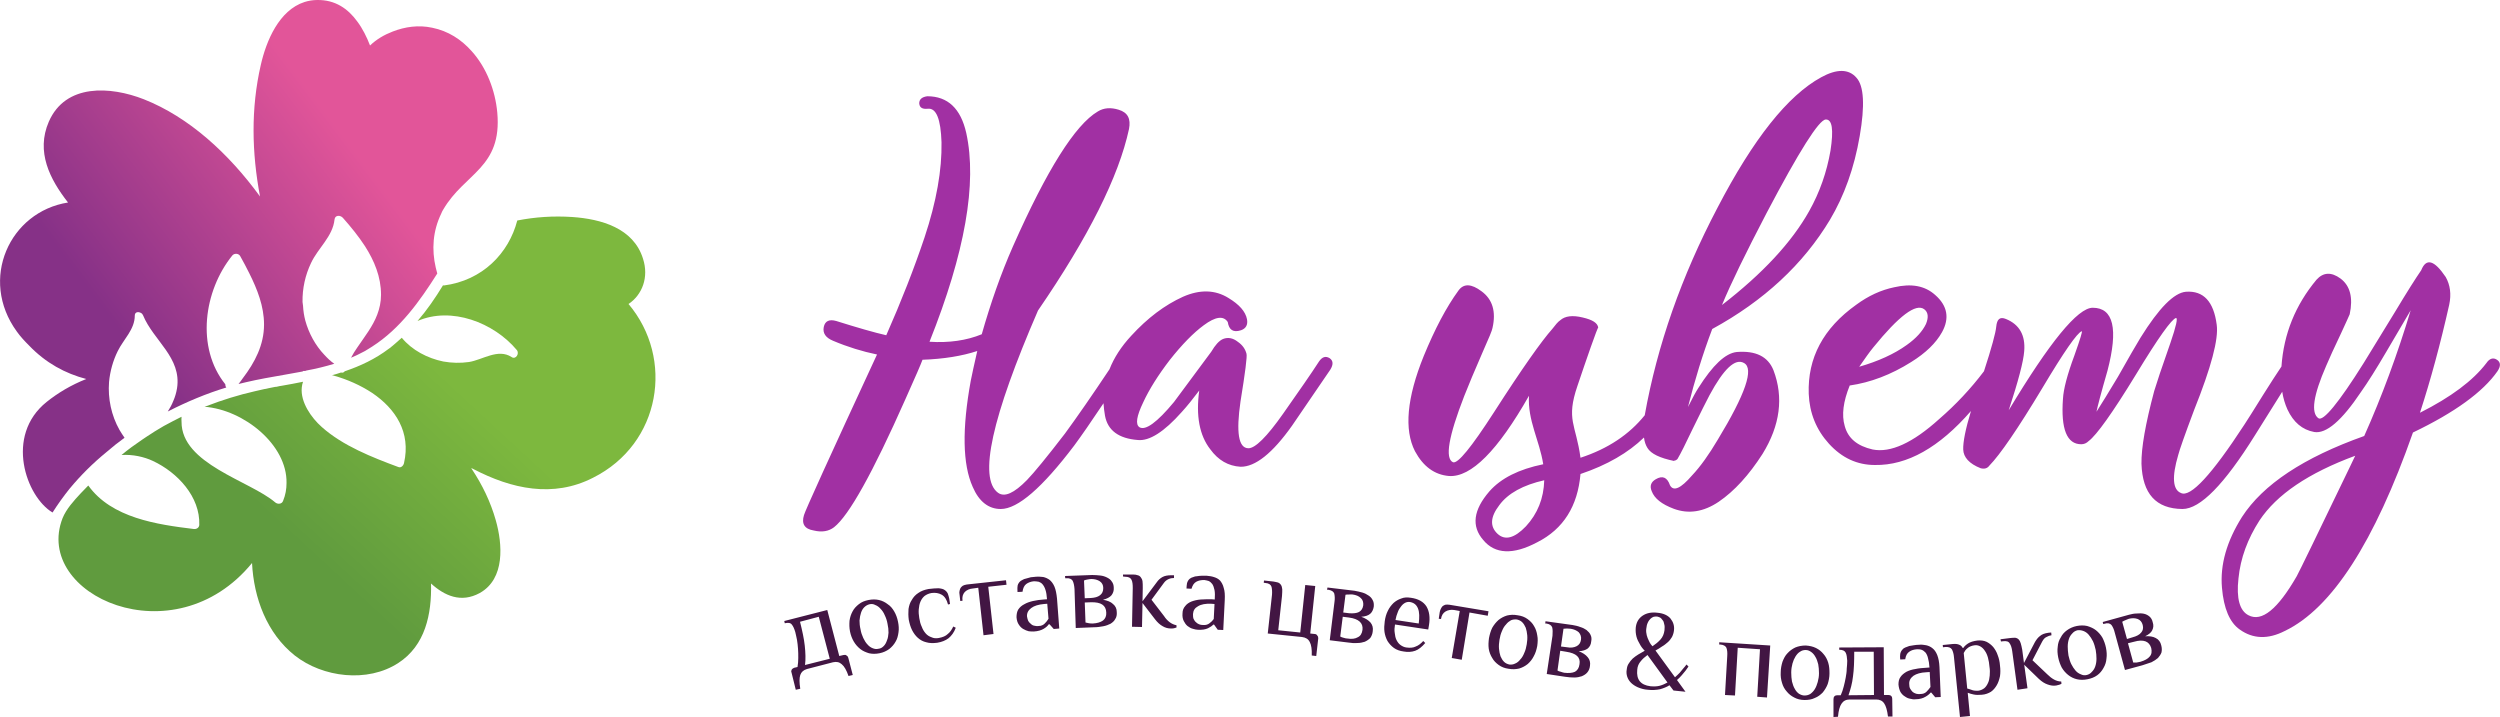
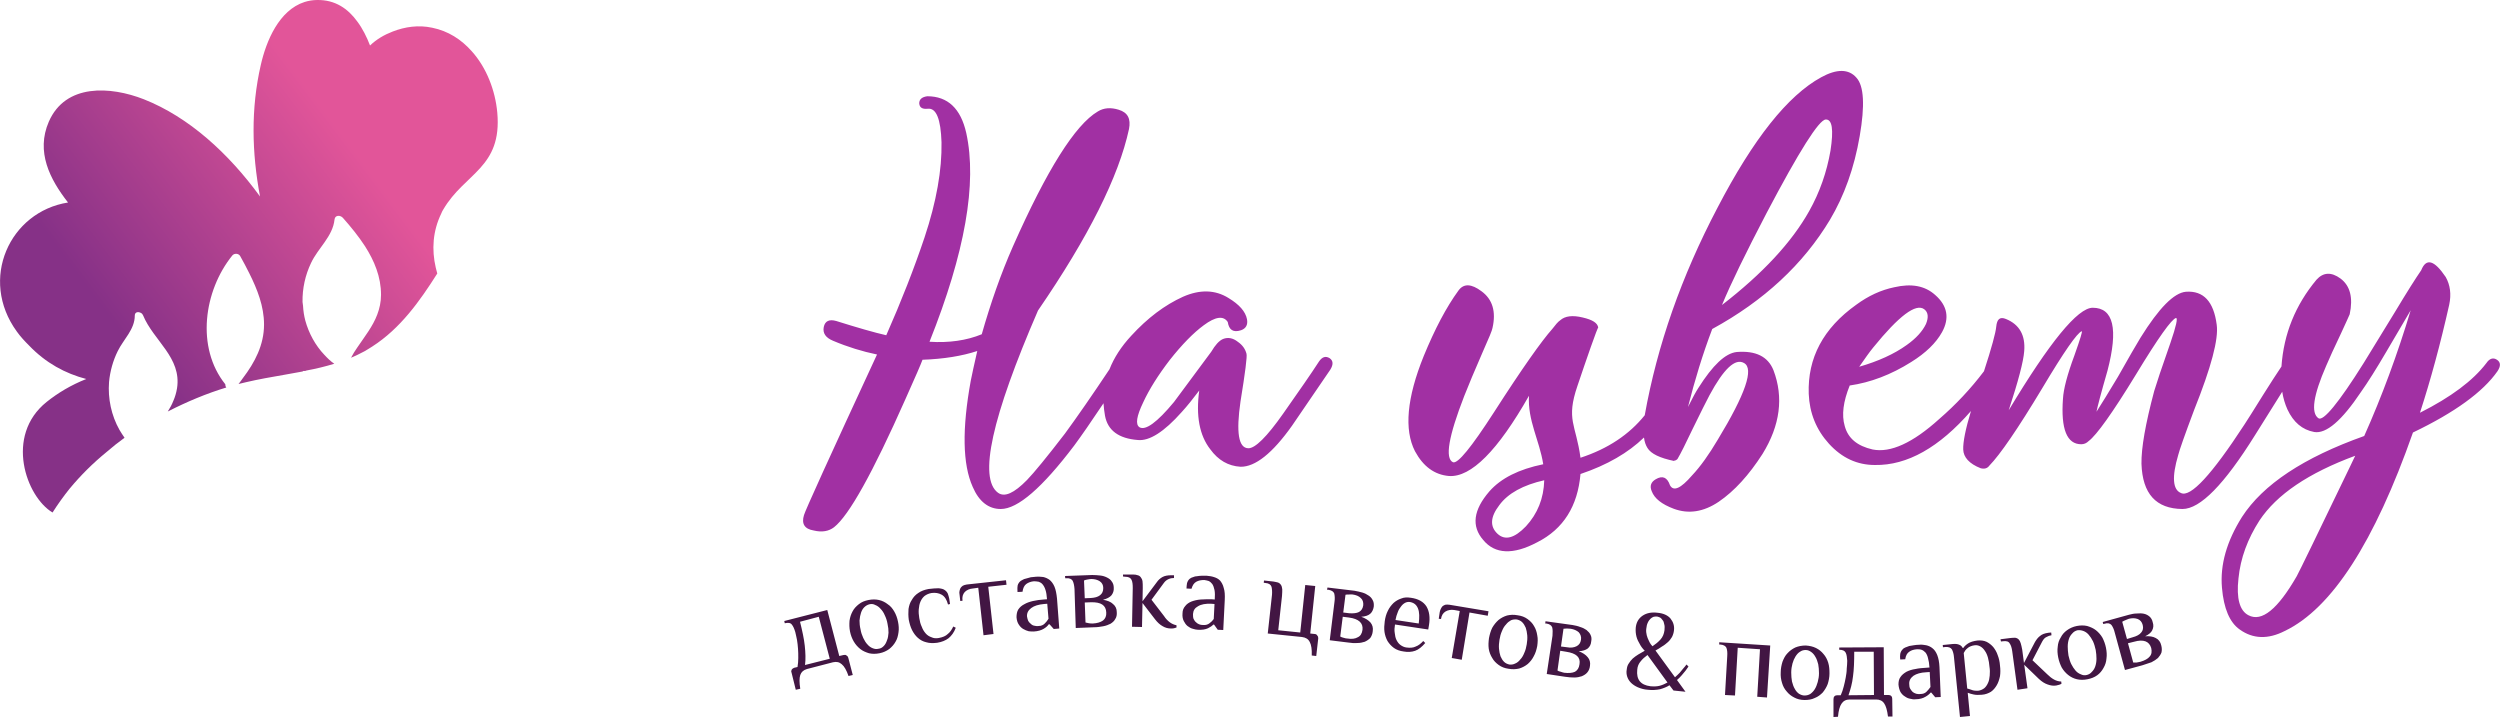
<svg xmlns="http://www.w3.org/2000/svg" width="394" height="113" viewBox="0 0 394 113" fill="none">
  <g clip-path="url(#clip0_2379_8404)">
-     <path fill-rule="evenodd" clip-rule="evenodd" d="M81.522 34.751C84.32 34.2 87.196 34.003 90.19 34.2C94.721 34.515 99.843 35.933 101.34 40.779C102.285 43.695 101.222 46.453 99.055 47.911C106.304 56.5 104.177 69.936 93.46 75.294C90.308 76.909 87.078 77.343 83.926 76.988C80.734 76.634 77.622 75.491 74.588 73.915L74.352 73.797L74.273 73.757L74.352 73.915C76.007 76.397 77.307 79.076 78.134 81.992C79.198 85.735 79.631 91.212 75.613 93.458C72.658 95.073 70.057 93.891 67.93 91.96C68.048 96.807 67.024 101.732 62.769 104.49C57.923 107.642 50.87 106.775 46.458 103.308C42.045 99.801 39.996 94.246 39.72 88.73C27.389 103.82 5.168 93.733 9.856 81.677C10.447 80.219 11.629 78.919 12.732 77.737C13.126 77.343 13.52 76.909 13.914 76.516C17.578 81.638 24.749 82.662 30.541 83.371H30.58C30.974 83.41 31.368 83.174 31.407 82.741C31.565 78.288 27.98 74.467 24.119 72.654C22.7 71.984 20.888 71.591 19.154 71.709C20.179 70.842 21.282 70.054 22.385 69.305C22.858 68.99 23.37 68.635 23.882 68.32C24.512 67.887 25.182 67.532 25.813 67.138C26.758 66.626 27.664 66.153 28.61 65.68C28.571 65.956 28.61 66.193 28.61 66.468C28.571 73.127 39.366 75.767 43.345 79.155C43.739 79.51 44.409 79.471 44.606 78.958C45 78.013 45.157 77.067 45.157 76.121C45.276 70.093 38.42 64.577 32.235 64.104L32.589 63.986C35.032 63.041 37.553 62.253 40.154 61.662C41.099 61.425 42.084 61.228 43.069 61.031C43.266 60.992 43.424 60.952 43.621 60.952C43.897 60.874 44.133 60.834 44.409 60.795C45.512 60.598 46.655 60.401 47.758 60.164C47.639 60.48 47.6 60.755 47.561 61.071C47.324 63.356 49.058 65.838 50.713 67.296C54.022 70.251 58.632 72.063 62.769 73.6C63.202 73.797 63.596 73.364 63.675 72.969C64.778 68.123 62.335 64.42 58.671 61.937C56.819 60.716 54.692 59.77 52.525 59.179L52.289 59.101H52.446C52.88 58.982 53.313 58.864 53.746 58.707C53.983 58.785 54.18 58.707 54.337 58.51C56.78 57.682 59.144 56.579 61.272 54.964L61.39 54.885C62.059 54.373 62.69 53.782 63.32 53.23C64.936 55.2 67.378 56.461 69.86 56.973C71.2 57.209 72.54 57.249 73.918 57.052C76.085 56.697 78.489 54.885 80.616 56.264C81.286 56.737 81.916 55.712 81.444 55.16C77.819 50.827 71.121 48.266 65.802 50.59C67.299 48.856 68.6 46.965 69.821 44.956L69.939 44.995C76.046 44.207 80.183 39.913 81.522 34.751Z" fill="url(#paint0_linear_2379_8404)" />
    <path fill-rule="evenodd" clip-rule="evenodd" d="M56.307 3.388C57.135 4.492 57.805 5.831 58.317 7.171C59.341 6.186 60.562 5.477 61.902 4.965C63.833 4.216 65.96 3.901 68.127 4.373C70.649 4.886 72.697 6.225 74.313 8.038C76.677 10.638 78.055 14.263 78.371 17.73C79.159 26.477 73.21 27.265 69.861 33.017C69.742 33.215 69.624 33.411 69.545 33.648C68.206 36.406 68.009 39.322 68.679 42.198C68.757 42.513 68.836 42.789 68.915 43.104C66.118 47.517 63.084 51.772 58.671 54.609C58.277 54.845 57.883 55.121 57.45 55.358C56.741 55.752 56.032 56.067 55.322 56.382C55.598 55.83 55.953 55.279 56.307 54.767C57.45 53.072 58.75 51.457 59.459 49.566C59.814 48.62 60.05 47.596 60.05 46.453C60.05 43.616 58.987 41.095 57.529 38.809C56.505 37.233 55.283 35.736 54.062 34.357C53.668 33.884 52.801 33.845 52.722 34.593C52.446 37.273 50.122 39.085 49.019 41.449C48.113 43.34 47.64 45.468 47.679 47.596C47.719 47.793 47.719 47.99 47.758 48.187C47.797 48.975 47.916 49.763 48.113 50.511C48.664 52.521 49.688 54.412 51.107 55.909C51.58 56.421 52.092 56.934 52.683 57.328C51.264 57.761 49.807 58.115 48.31 58.391L48.073 58.47H48.034C47.876 58.431 47.758 58.47 47.679 58.549C46.734 58.706 45.788 58.904 44.843 59.061C42.794 59.416 40.745 59.77 38.736 60.243C38.42 60.322 38.066 60.401 37.751 60.48L37.593 60.519C37.83 60.243 38.026 59.928 38.263 59.613C40.154 57.13 41.612 54.373 41.612 51.142C41.612 48.265 40.548 45.586 39.287 43.065C38.854 42.158 38.342 41.252 37.869 40.385C37.633 39.913 36.923 39.873 36.608 40.267C32.117 45.823 30.856 54.767 35.505 60.558C35.505 60.755 35.544 60.913 35.663 61.071C32.55 62.016 29.438 63.316 26.443 64.853C26.798 64.301 27.074 63.789 27.31 63.198C27.586 62.568 27.783 61.898 27.901 61.189C28.65 56.343 24.198 53.703 22.543 49.684C22.464 49.526 22.385 49.408 22.228 49.329C21.834 49.093 21.243 49.132 21.243 49.723C21.243 51.93 19.47 53.466 18.564 55.318C17.815 56.815 17.342 58.51 17.185 60.204C16.988 62.804 17.539 65.483 18.839 67.769C19.076 68.163 19.352 68.596 19.627 68.99C18.642 69.699 17.657 70.487 16.751 71.275C14.624 73.009 12.693 74.939 10.96 77.028C10.014 78.21 9.108 79.47 8.281 80.771C4.104 78.288 0.716 68.675 7.335 63.356C9.108 61.937 11.196 60.676 13.599 59.731C10.29 58.864 7.217 57.209 4.577 54.451C3.907 53.782 3.238 53.072 2.647 52.245C-3.342 44.01 1.504 33.372 10.723 31.914C7.847 28.25 5.641 23.916 7.69 19.188C10.329 13.12 17.421 13.593 22.661 15.642C29.753 18.439 36.017 24.152 40.981 30.969C39.681 24.074 39.524 17.1 41.1 10.244C41.966 6.422 43.976 1.615 47.994 0.315C48.625 0.118 49.294 6.83845e-05 50.004 6.83845e-05C52.84 -0.039 54.85 1.379 56.307 3.388Z" fill="url(#paint1_linear_2379_8404)" />
    <path d="M203.619 67.099C200.545 71.433 197.827 73.6 195.502 73.56C193.572 73.442 191.996 72.536 190.735 70.802C189.041 68.635 188.45 65.523 189.002 61.543C188.017 62.843 187.111 63.986 186.244 64.932C183.446 68.084 181.122 69.541 179.31 69.344C176.315 69.108 174.582 67.847 174.148 65.523C174.03 64.853 173.951 64.183 173.912 63.553C171.942 66.508 170.406 68.714 169.302 70.211C164.259 76.87 160.398 80.219 157.719 80.219C155.789 80.219 154.291 79.037 153.307 76.752C151.691 73.166 151.612 67.572 152.991 60.007C153.188 58.982 153.543 57.406 154.016 55.318C151.612 56.106 148.736 56.579 145.387 56.697C145.19 57.249 144.284 59.376 142.669 62.962C137.547 74.506 133.804 81.243 131.44 83.095C130.613 83.726 129.549 83.923 128.249 83.607C126.791 83.371 126.279 82.544 126.712 81.165C126.87 80.534 130.692 72.103 138.217 55.87C135.932 55.397 133.607 54.688 131.283 53.703C130.14 53.23 129.628 52.52 129.825 51.535C130.022 50.59 130.692 50.275 131.795 50.59C135.183 51.654 137.783 52.402 139.675 52.836C142.039 47.477 144.048 42.355 145.703 37.43C147.594 31.757 148.46 26.753 148.382 22.419C148.264 18.755 147.554 16.982 146.215 17.139C145.387 17.218 144.954 16.982 144.875 16.351C144.836 15.681 145.269 15.287 146.136 15.169C149.367 15.169 151.415 17.1 152.282 20.961C154.016 28.88 152.085 39.834 146.491 53.86C149.564 54.057 152.322 53.663 154.725 52.678C156.104 47.832 157.719 43.183 159.65 38.809C165.008 26.713 169.46 19.661 173.006 17.573C173.951 16.982 175.055 16.903 176.315 17.297C177.734 17.73 178.246 18.715 177.931 20.331C176.315 27.817 171.548 37.351 163.59 48.935C156.301 65.759 154.173 75.373 157.286 77.658C158.31 78.406 159.807 77.737 161.856 75.648C162.959 74.506 164.969 72.063 167.845 68.32C169.775 65.68 172.1 62.331 174.858 58.194C175.567 56.382 176.709 54.609 178.285 52.915C180.846 50.117 183.565 48.068 186.441 46.768C189.12 45.586 191.523 45.665 193.611 46.965C195.305 47.989 196.29 49.093 196.527 50.314C196.684 51.181 196.369 51.772 195.581 52.048C194.36 52.442 193.69 52.008 193.493 50.748C192.823 49.723 191.563 49.881 189.711 51.26C188.096 52.442 186.283 54.294 184.353 56.736C182.54 59.1 181.122 61.346 180.176 63.395C179.113 65.601 178.916 66.902 179.585 67.335C180.531 67.887 182.343 66.586 185.022 63.356L190.893 55.436C191.523 54.372 192.114 53.703 192.745 53.427C193.533 53.111 194.32 53.269 195.069 53.86C195.818 54.372 196.251 55.003 196.448 55.751C196.566 56.185 196.251 58.667 195.502 63.277C194.793 68.162 195.187 70.605 196.724 70.645C197.788 70.684 199.639 68.872 202.24 65.168C204.761 61.583 206.652 58.864 207.874 56.973C208.386 56.224 208.937 56.067 209.568 56.461C210.119 56.855 210.159 57.446 209.647 58.273L203.619 67.099ZM260.944 75.53C262.007 74.9 262.756 75.215 263.189 76.476C263.741 77.5 264.883 76.988 266.656 74.939C267.996 73.521 269.335 71.63 270.714 69.305C275.088 62.095 276.467 58.076 274.851 57.209C273.472 56.421 271.66 58.115 269.414 62.292C268.941 63.198 268.035 64.971 266.735 67.65C265.671 69.896 264.883 71.472 264.371 72.339C264.174 72.536 263.977 72.615 263.859 72.575V72.654C261.574 72.181 260.195 71.511 259.643 70.605C259.368 70.172 259.171 69.62 259.092 68.951C256.61 71.354 253.3 73.284 249.085 74.703C248.651 79.746 246.405 83.371 242.269 85.459C238.486 87.469 235.61 87.35 233.759 85.105C231.867 82.938 232.183 80.376 234.743 77.421C236.556 75.373 239.353 73.954 243.214 73.166C242.623 69.384 240.732 66.271 240.968 62.371C236.044 71.039 231.828 75.254 228.361 75.018C226.076 74.821 224.303 73.521 223.003 71.118C221.269 67.729 221.703 62.725 224.382 56.106C226.115 51.89 227.928 48.423 229.858 45.783C230.685 44.641 231.907 44.719 233.483 45.901C235.216 47.162 235.807 49.093 235.216 51.693C235.177 52.008 234.665 53.269 233.64 55.554C232.38 58.431 231.434 60.716 230.764 62.41C228.282 68.793 227.691 72.26 228.991 72.851C229.74 73.127 231.867 70.526 235.453 64.971C239.905 58.037 242.978 53.703 244.633 51.851C245.145 51.181 245.539 50.708 245.893 50.472C246.642 49.802 247.824 49.644 249.439 50.038C250.976 50.393 251.803 50.905 251.882 51.654C251.842 51.339 249.873 57.052 248.612 60.795C246.76 66.192 248.375 66.862 249.085 72.142C253.418 70.724 256.767 68.478 259.21 65.444C261.18 54.412 265.002 43.537 270.675 32.742C276.309 21.907 281.746 15.051 287.025 12.175C289.468 10.835 291.359 10.835 292.581 12.254C293.763 13.554 293.92 16.627 293.093 21.434C292.226 26.477 290.65 30.85 288.404 34.633C284.189 41.646 278.003 47.398 269.848 51.851C268.351 55.791 267.09 59.928 266.026 64.144C266.735 62.725 267.287 61.701 267.681 61.11C269.926 57.564 271.896 55.673 273.709 55.476C276.703 55.239 278.634 56.185 279.5 58.352C281.116 62.607 280.564 67.02 277.767 71.551C275.639 74.861 273.354 77.382 270.872 79.076C268.469 80.692 266.105 81.046 263.78 80.18C261.889 79.47 260.747 78.564 260.313 77.421C259.959 76.594 260.195 75.964 260.944 75.53ZM240.496 82.938C242.308 80.968 243.293 78.564 243.372 75.688C240.062 76.436 237.659 77.737 236.28 79.628C234.862 81.48 234.783 82.977 236.004 84.12C237.186 85.223 238.683 84.829 240.496 82.938ZM365.074 44.089C366.138 42.907 367.399 42.828 368.856 43.892C370.393 45.035 370.866 46.926 370.314 49.526C370.196 49.841 369.723 50.826 368.935 52.56C367.871 54.806 367.083 56.5 366.611 57.643C364.562 62.331 364.168 65.089 365.389 65.917C366.138 66.429 368.541 63.553 372.52 57.209L377.445 49.172C379.336 46.02 380.715 43.852 381.582 42.592C382.37 40.622 383.631 40.976 385.443 43.656C386.152 44.916 386.349 46.374 385.995 48.029C384.616 54.175 383.079 59.849 381.385 65.05C386.231 62.607 389.738 60.007 391.865 57.209C392.338 56.5 392.929 56.303 393.52 56.697C394.111 57.091 394.15 57.682 393.599 58.509C391.314 61.78 386.862 65.01 380.282 68.162C374.215 85.459 367.477 95.9 360.071 99.446C357.431 100.786 355.067 100.707 352.979 99.21C351.403 98.107 350.457 95.9 350.181 92.63C349.866 89.005 350.93 85.302 353.333 81.48C356.643 76.358 363.065 72.103 372.599 68.714C375.397 62.449 377.839 55.83 379.927 48.896L376.106 55.397C374.49 58.155 373.151 60.282 372.087 61.78C369.053 66.311 366.611 68.399 364.72 68.084C362.828 67.729 361.449 66.547 360.504 64.538C360.11 63.671 359.834 62.725 359.677 61.74L355.382 68.596C350.536 76.358 346.754 80.219 343.956 80.219C339.78 80.18 337.653 77.816 337.495 73.088C337.456 70.605 338.125 66.783 339.504 61.622C339.82 60.558 340.647 58.037 342.065 54.018C342.972 51.378 343.247 50.078 342.932 50.117C342.262 50.275 340.135 53.23 336.628 59.022C332.925 65.089 330.403 68.596 329.182 69.502C328.827 69.857 328.433 70.014 328 70.014C325.754 70.014 324.769 67.65 325.124 62.843C325.203 61.346 325.794 59.061 326.936 55.988C327.842 53.427 328.236 52.166 328.079 52.205C327.37 52.442 325.282 55.436 321.854 61.189C317.993 67.611 315.195 71.669 313.541 73.363C313.226 73.797 312.792 73.954 312.162 73.797C310.349 73.088 309.443 72.063 309.404 70.842C309.364 69.66 309.758 67.65 310.625 64.774C305.622 70.526 300.579 73.363 295.496 73.284C292.699 73.284 290.296 72.181 288.247 69.936C286.237 67.729 285.174 65.089 285.056 62.055C284.859 56.421 287.341 51.733 292.541 48.029C294.472 46.611 296.442 45.704 298.53 45.271C301.248 44.641 303.376 45.035 304.991 46.492C306.922 48.187 307.276 50.157 306.055 52.363C305.109 54.057 303.494 55.633 301.209 57.052C298.018 59.061 294.787 60.282 291.517 60.755C290.493 63.277 290.217 65.404 290.729 67.138C291.241 69.069 292.699 70.29 295.142 70.842C297.939 71.393 301.445 69.817 305.622 66.035C308.222 63.789 310.586 61.267 312.674 58.509C313.895 54.766 314.526 52.402 314.604 51.496C314.723 50.275 315.195 49.881 316.141 50.275C318.269 51.142 319.214 52.836 319.017 55.318C318.899 56.973 318.072 60.085 316.574 64.656C323.036 53.9 327.448 48.502 329.812 48.502C333.082 48.502 333.87 51.811 332.137 58.431C331.113 61.977 330.561 64.104 330.403 64.892C331.152 63.71 332.294 61.898 333.792 59.376C335.525 56.303 336.707 54.254 337.338 53.23C340.253 48.541 342.617 46.138 344.508 45.98C347.266 45.783 348.881 47.517 349.354 51.181C349.669 53.427 348.487 57.879 345.808 64.577C344.311 68.556 343.484 70.921 343.287 71.709C342.262 75.176 342.42 77.185 343.72 77.697C345.217 78.446 348.566 74.821 353.727 66.902C354.2 66.192 355.185 64.616 356.682 62.213C357.785 60.44 358.77 58.943 359.558 57.761C359.913 52.599 361.765 48.068 365.074 44.089ZM371.181 71.827C363.813 74.545 358.81 77.934 356.091 82.031C354.24 84.908 353.097 87.941 352.782 91.172C352.427 94.324 352.979 96.255 354.358 96.964C356.446 98.067 358.967 96.018 361.962 90.818C362.395 90.03 365.192 84.277 370.354 73.56L371.181 71.827ZM379.927 48.896V48.817V48.896ZM295.22 54.766C294.629 55.476 293.92 56.5 293.014 57.8C296.008 56.933 298.53 55.791 300.5 54.372C301.997 53.309 302.982 52.205 303.533 51.063C303.967 49.999 303.888 49.211 303.258 48.738C301.958 47.753 299.278 49.763 295.22 54.766ZM278.397 33.608C275.127 39.873 272.763 44.719 271.384 48.068C277.806 43.104 282.376 38.179 285.134 33.254C286.789 30.299 287.892 27.147 288.483 23.758C288.995 20.409 288.759 18.794 287.735 18.833C286.671 18.873 283.558 23.798 278.397 33.608Z" fill="#A130A3" />
    <path d="M125.334 99.604C125.177 99.092 125.019 98.698 124.783 98.422C124.586 98.146 124.192 98.107 123.679 98.225L123.601 97.871L130.377 96.137L132.268 103.387L132.938 103.229C133.135 103.19 133.293 103.19 133.411 103.308C133.568 103.387 133.647 103.505 133.687 103.662L134.396 106.381L133.726 106.539C133.411 105.632 133.056 105.002 132.662 104.687C132.268 104.332 131.835 104.253 131.283 104.372L127.186 105.435C126.634 105.593 126.28 105.908 126.122 106.381C125.965 106.854 125.965 107.563 126.122 108.548L125.413 108.706L124.743 105.987C124.664 105.829 124.704 105.672 124.783 105.514C124.861 105.396 124.98 105.317 125.177 105.238L125.689 105.12C125.768 104.647 125.807 104.175 125.807 103.702C125.807 103.19 125.807 102.717 125.768 102.244C125.728 101.771 125.689 101.298 125.61 100.865C125.531 100.392 125.413 99.998 125.334 99.604ZM130.771 103.82L129.038 97.201L126.083 97.989C126.437 99.407 126.713 100.668 126.831 101.771C126.949 102.874 126.989 103.899 126.871 104.805L130.771 103.82ZM139.872 98.304C139.793 97.831 139.636 97.358 139.439 96.964C139.281 96.57 139.045 96.216 138.769 95.94C138.533 95.664 138.257 95.467 137.942 95.349C137.666 95.191 137.351 95.152 137.036 95.231C136.72 95.309 136.445 95.467 136.208 95.704C135.972 95.94 135.814 96.216 135.696 96.57C135.578 96.925 135.499 97.319 135.46 97.792C135.46 98.225 135.499 98.698 135.617 99.171C135.696 99.683 135.854 100.116 136.051 100.55C136.248 100.944 136.445 101.298 136.72 101.574C136.957 101.85 137.233 102.047 137.548 102.165C137.823 102.283 138.139 102.323 138.454 102.244C138.808 102.205 139.045 102.047 139.281 101.811C139.518 101.574 139.675 101.259 139.793 100.904C139.951 100.55 139.99 100.156 140.03 99.722C140.03 99.25 139.99 98.816 139.872 98.304ZM133.962 99.525C133.844 98.934 133.844 98.383 133.884 97.831C133.962 97.28 134.12 96.807 134.356 96.373C134.593 95.9 134.947 95.546 135.341 95.231C135.775 94.876 136.287 94.679 136.878 94.561C137.469 94.443 138.02 94.443 138.533 94.561C139.045 94.679 139.518 94.915 139.912 95.231C140.345 95.507 140.66 95.9 140.936 96.373C141.212 96.846 141.409 97.398 141.527 97.989C141.645 98.54 141.685 99.131 141.606 99.644C141.527 100.195 141.409 100.707 141.133 101.141C140.897 101.574 140.542 101.968 140.148 102.283C139.715 102.599 139.202 102.835 138.611 102.953C138.02 103.071 137.469 103.071 136.957 102.953C136.445 102.796 135.972 102.599 135.578 102.283C135.184 101.968 134.829 101.574 134.553 101.101C134.278 100.629 134.081 100.116 133.962 99.525ZM146.334 92.827C146.964 92.749 147.476 92.709 147.91 92.709C148.343 92.749 148.698 92.827 148.934 93.024C149.052 93.103 149.17 93.221 149.249 93.34C149.328 93.458 149.407 93.576 149.446 93.773C149.485 93.93 149.564 94.127 149.604 94.364C149.643 94.6 149.682 94.876 149.722 95.191L149.407 95.27C149.21 94.522 148.895 94.009 148.422 93.734C147.949 93.458 147.397 93.379 146.806 93.458C146.373 93.537 146.018 93.694 145.703 93.93C145.427 94.167 145.23 94.443 145.073 94.797C144.915 95.152 144.836 95.546 144.797 96.019C144.758 96.452 144.797 96.925 144.876 97.398C144.955 97.91 145.073 98.383 145.27 98.777C145.427 99.21 145.624 99.525 145.9 99.841C146.137 100.116 146.452 100.313 146.806 100.432C147.122 100.589 147.516 100.629 147.949 100.55C148.579 100.432 149.052 100.235 149.367 99.919C149.722 99.644 149.998 99.25 150.234 98.737L150.628 98.934C150.352 99.683 149.958 100.195 149.485 100.589C149.013 100.944 148.422 101.18 147.713 101.298C147.082 101.377 146.491 101.377 145.979 101.22C145.467 101.101 145.033 100.865 144.639 100.51C144.285 100.195 143.97 99.762 143.733 99.289C143.497 98.816 143.339 98.265 143.221 97.674C143.142 97.083 143.142 96.531 143.182 95.979C143.261 95.467 143.418 94.955 143.694 94.561C143.93 94.127 144.285 93.734 144.718 93.458C145.152 93.142 145.703 92.945 146.334 92.827ZM153.307 92.749C152.795 92.788 152.362 92.985 152.046 93.3C151.731 93.655 151.613 94.088 151.692 94.679L151.337 94.719L151.219 93.655C151.18 93.497 151.18 93.34 151.219 93.142C151.258 92.985 151.298 92.827 151.377 92.67C151.455 92.552 151.574 92.433 151.731 92.315C151.889 92.236 152.086 92.157 152.362 92.118L158.547 91.448L158.626 92.157L155.75 92.473L156.577 99.919L155.001 100.116L154.174 92.63L153.307 92.749ZM165.048 95.152L164.536 95.191C163.669 95.27 162.999 95.467 162.526 95.822C162.054 96.176 161.817 96.61 161.857 97.161C161.896 97.437 161.975 97.674 162.054 97.871C162.172 98.068 162.329 98.225 162.487 98.343C162.645 98.501 162.802 98.58 163.039 98.619C163.236 98.659 163.433 98.698 163.669 98.659C164.102 98.659 164.418 98.501 164.654 98.265C164.89 98.028 165.087 97.792 165.245 97.516L165.048 95.152ZM166.072 99.131L165.403 98.383H165.284C165.127 98.619 164.89 98.856 164.496 99.092C164.102 99.328 163.59 99.486 162.92 99.525C162.684 99.525 162.408 99.525 162.132 99.486C161.817 99.407 161.541 99.289 161.266 99.131C160.99 98.974 160.753 98.737 160.556 98.422C160.36 98.146 160.241 97.752 160.202 97.28C160.202 96.807 160.281 96.373 160.478 96.058C160.714 95.704 161.029 95.428 161.423 95.231C161.817 94.994 162.29 94.837 162.802 94.719C163.314 94.6 163.905 94.522 164.496 94.482L165.009 94.443C164.969 93.852 164.89 93.34 164.772 92.985C164.654 92.591 164.496 92.315 164.299 92.079C164.142 91.882 163.905 91.763 163.708 91.685C163.472 91.645 163.196 91.606 162.96 91.606C162.487 91.645 162.054 91.803 161.738 92.039C161.423 92.276 161.226 92.67 161.147 93.261L160.36 93.3C160.36 93.024 160.32 92.709 160.36 92.473C160.36 92.197 160.478 91.96 160.675 91.724C160.793 91.606 160.911 91.488 161.108 91.409C161.305 91.291 161.502 91.212 161.738 91.172C161.975 91.094 162.211 91.054 162.448 90.975C162.723 90.936 162.999 90.936 163.236 90.897C163.669 90.857 164.024 90.897 164.418 90.936C164.772 91.015 165.127 91.172 165.442 91.409C165.718 91.645 165.994 92 166.191 92.473C166.387 92.945 166.506 93.576 166.584 94.325L166.939 99.053L166.072 99.131ZM170.958 94.955L171.076 98.107C171.194 98.146 171.391 98.186 171.628 98.225C171.864 98.265 172.061 98.265 172.218 98.265C172.928 98.225 173.44 98.068 173.834 97.792C174.188 97.516 174.385 97.083 174.346 96.531C174.307 95.388 173.519 94.876 171.943 94.915L170.958 94.955ZM170.958 94.285L171.903 94.246C172.534 94.206 173.006 94.088 173.361 93.812C173.716 93.537 173.873 93.182 173.873 92.67C173.873 92.197 173.676 91.842 173.322 91.606C172.967 91.37 172.494 91.251 171.982 91.251C171.825 91.251 171.628 91.291 171.391 91.33C171.155 91.37 170.997 91.409 170.84 91.488L170.958 94.285ZM172.14 90.621C172.573 90.621 173.006 90.66 173.4 90.7C173.794 90.739 174.149 90.857 174.464 91.015C174.779 91.172 175.055 91.37 175.213 91.645C175.41 91.882 175.528 92.236 175.528 92.63C175.567 93.103 175.41 93.497 175.173 93.812C174.898 94.127 174.464 94.364 173.834 94.522C174.504 94.64 175.055 94.837 175.41 95.191C175.804 95.507 176.001 95.94 176.001 96.452C176.04 96.886 175.961 97.28 175.764 97.555C175.607 97.871 175.331 98.107 175.016 98.304C174.701 98.462 174.307 98.619 173.873 98.698C173.44 98.777 172.928 98.856 172.415 98.856L169.539 98.974L169.342 92.827C169.303 92.315 169.224 91.882 169.067 91.567C168.909 91.251 168.554 91.094 168.042 91.133H167.885L167.845 90.778L172.14 90.621ZM180.059 94.758L182.305 91.763C182.541 91.409 182.856 91.133 183.211 90.936C183.565 90.739 184.038 90.66 184.59 90.66H185.023V91.094C184.747 91.094 184.471 91.133 184.196 91.251C183.92 91.37 183.644 91.567 183.447 91.842L181.477 94.522L183.447 97.083C183.723 97.516 184.038 97.831 184.353 98.068C184.668 98.304 185.023 98.462 185.417 98.54V98.895C185.338 98.934 185.181 98.974 185.023 99.013C184.865 99.053 184.708 99.053 184.55 99.053C184.077 99.053 183.644 98.934 183.25 98.698C182.817 98.462 182.423 98.107 182.029 97.595L180.059 95.034L179.98 98.816L178.404 98.777L178.522 92.67C178.522 92.118 178.483 91.685 178.325 91.37C178.168 91.054 177.852 90.897 177.34 90.897L176.986 90.857V90.542H178.562C178.877 90.542 179.113 90.582 179.31 90.66C179.507 90.7 179.665 90.818 179.783 90.975C179.901 91.133 180.019 91.33 180.059 91.606C180.098 91.882 180.098 92.236 180.098 92.67L180.059 94.758ZM191.406 95.191L190.893 95.152C190.027 95.112 189.317 95.231 188.805 95.546C188.293 95.822 188.057 96.216 188.017 96.767C188.017 97.043 188.017 97.28 188.096 97.516C188.214 97.713 188.293 97.91 188.451 98.028C188.608 98.186 188.766 98.304 188.963 98.383C189.16 98.462 189.357 98.501 189.593 98.501C190.027 98.54 190.381 98.422 190.618 98.225C190.893 98.028 191.13 97.792 191.287 97.555L191.406 95.191ZM191.918 99.25L191.327 98.422H191.248C191.051 98.619 190.775 98.816 190.381 99.013C189.948 99.21 189.436 99.289 188.766 99.25C188.53 99.25 188.254 99.171 187.978 99.092C187.663 99.013 187.426 98.856 187.151 98.659C186.914 98.462 186.717 98.186 186.56 97.871C186.402 97.555 186.323 97.161 186.363 96.689C186.363 96.176 186.52 95.822 186.796 95.507C187.032 95.191 187.387 94.955 187.781 94.797C188.214 94.64 188.687 94.522 189.239 94.482C189.79 94.443 190.342 94.443 190.933 94.443L191.445 94.482C191.484 93.891 191.484 93.379 191.406 92.985C191.327 92.591 191.209 92.276 191.051 92.039C190.893 91.842 190.736 91.685 190.499 91.567C190.263 91.488 190.027 91.448 189.79 91.409C189.278 91.409 188.884 91.488 188.53 91.685C188.175 91.882 187.939 92.236 187.781 92.788L186.993 92.749C186.993 92.473 187.032 92.197 187.072 91.921C187.151 91.645 187.269 91.409 187.505 91.212C187.623 91.133 187.781 91.015 187.978 90.975C188.175 90.897 188.372 90.818 188.608 90.818C188.845 90.778 189.121 90.739 189.357 90.739C189.633 90.739 189.908 90.739 190.184 90.739C190.578 90.778 190.933 90.818 191.287 90.936C191.681 91.054 191.997 91.212 192.272 91.488C192.509 91.763 192.745 92.157 192.863 92.67C193.021 93.142 193.06 93.773 193.021 94.561L192.785 99.289L191.918 99.25ZM199.798 99.841L200.467 93.734C200.507 93.221 200.467 92.788 200.389 92.473C200.27 92.118 199.955 91.921 199.443 91.882L199.167 91.842L199.207 91.488L200.664 91.645C200.979 91.685 201.216 91.763 201.413 91.803C201.61 91.882 201.767 92 201.886 92.197C202.004 92.355 202.043 92.591 202.083 92.867C202.083 93.142 202.083 93.497 202.043 93.93L201.452 99.328L204.919 99.683L205.707 92.197L207.283 92.355L206.495 99.841L207.204 99.919C207.362 99.919 207.52 99.998 207.598 100.156C207.717 100.274 207.756 100.432 207.756 100.589L207.441 103.387L206.732 103.308C206.771 102.323 206.653 101.614 206.417 101.18C206.18 100.707 205.786 100.471 205.195 100.392L199.798 99.841ZM211.617 97.201L211.223 100.313C211.341 100.392 211.538 100.471 211.735 100.51C211.972 100.589 212.169 100.629 212.326 100.629C213.035 100.747 213.587 100.668 213.981 100.432C214.414 100.235 214.651 99.841 214.73 99.25C214.848 98.186 214.139 97.516 212.563 97.319L211.617 97.201ZM211.696 96.531L212.641 96.649C213.272 96.689 213.784 96.649 214.178 96.452C214.572 96.216 214.769 95.9 214.848 95.388C214.887 94.915 214.769 94.522 214.454 94.246C214.139 93.93 213.705 93.773 213.193 93.694C213.035 93.694 212.838 93.655 212.602 93.694C212.366 93.694 212.169 93.694 212.051 93.734L211.696 96.531ZM213.469 93.103C213.863 93.182 214.296 93.261 214.69 93.379C215.084 93.497 215.399 93.655 215.675 93.852C215.99 94.049 216.187 94.285 216.345 94.6C216.503 94.876 216.542 95.231 216.503 95.625C216.424 96.097 216.227 96.492 215.951 96.728C215.636 97.004 215.163 97.161 214.533 97.201C215.163 97.437 215.636 97.713 215.99 98.107C216.306 98.501 216.424 98.934 216.345 99.486C216.306 99.919 216.148 100.274 215.951 100.55C215.715 100.786 215.439 100.983 215.084 101.141C214.73 101.259 214.336 101.338 213.902 101.338C213.429 101.377 212.957 101.338 212.444 101.259L209.568 100.904L210.317 94.837C210.396 94.325 210.356 93.891 210.278 93.537C210.159 93.221 209.844 93.024 209.332 92.945H209.135L209.214 92.591L213.469 93.103ZM225.091 99.21L219.851 98.422C219.773 98.895 219.733 99.328 219.812 99.762C219.851 100.156 219.93 100.55 220.088 100.865C220.245 101.18 220.442 101.456 220.718 101.653C220.994 101.85 221.309 102.008 221.664 102.047C222.255 102.126 222.728 102.086 223.122 101.889C223.555 101.732 223.949 101.417 224.303 101.023L224.619 101.338C224.106 101.929 223.594 102.362 223.043 102.559C222.491 102.756 221.861 102.796 221.23 102.677C220.6 102.599 220.088 102.402 219.694 102.126C219.26 101.811 218.945 101.456 218.669 101.023C218.433 100.589 218.275 100.116 218.197 99.604C218.118 99.053 218.157 98.501 218.236 97.91C218.315 97.319 218.472 96.767 218.709 96.295C218.945 95.782 219.26 95.388 219.615 95.034C219.97 94.719 220.364 94.482 220.836 94.325C221.309 94.127 221.782 94.127 222.334 94.206C223.516 94.364 224.343 94.837 224.816 95.585C225.249 96.334 225.407 97.28 225.21 98.501L225.091 99.21ZM223.594 98.265C223.713 97.28 223.713 96.492 223.476 95.9C223.24 95.309 222.846 94.994 222.215 94.876C221.979 94.837 221.703 94.876 221.467 94.994C221.23 95.112 220.994 95.309 220.797 95.585C220.6 95.822 220.403 96.137 220.285 96.492C220.127 96.846 220.009 97.28 219.93 97.713L223.594 98.265ZM229.189 96.137C228.677 96.058 228.204 96.137 227.81 96.373C227.416 96.61 227.18 97.004 227.101 97.555L226.746 97.516L226.904 96.452C226.943 96.295 226.983 96.137 227.061 95.979C227.14 95.822 227.219 95.664 227.337 95.546C227.455 95.467 227.613 95.349 227.771 95.309C227.968 95.27 228.165 95.27 228.44 95.309L234.587 96.334L234.468 97.043L231.592 96.531L230.371 103.978L228.795 103.702L230.056 96.295L229.189 96.137ZM240.615 101.535C240.693 101.062 240.733 100.589 240.693 100.116C240.654 99.683 240.575 99.289 240.457 98.934C240.299 98.58 240.142 98.304 239.905 98.068C239.669 97.831 239.393 97.713 239.078 97.634C238.723 97.595 238.408 97.634 238.132 97.752C237.857 97.91 237.581 98.107 237.344 98.422C237.069 98.698 236.872 99.053 236.714 99.447C236.517 99.88 236.399 100.313 236.32 100.826C236.241 101.298 236.202 101.771 236.241 102.244C236.281 102.677 236.359 103.071 236.478 103.426C236.635 103.781 236.793 104.056 237.029 104.293C237.266 104.529 237.541 104.647 237.857 104.726C238.211 104.766 238.487 104.726 238.802 104.569C239.078 104.45 239.354 104.253 239.59 103.938C239.866 103.662 240.063 103.308 240.221 102.914C240.418 102.48 240.536 102.047 240.615 101.535ZM234.665 100.55C234.784 99.959 234.941 99.407 235.178 98.934C235.453 98.462 235.768 98.068 236.162 97.713C236.556 97.398 236.99 97.161 237.502 97.004C238.014 96.886 238.566 96.846 239.157 96.964C239.787 97.043 240.299 97.24 240.733 97.555C241.166 97.871 241.521 98.225 241.757 98.659C242.033 99.092 242.19 99.604 242.269 100.116C242.387 100.668 242.348 101.22 242.269 101.811C242.151 102.402 241.993 102.953 241.718 103.426C241.481 103.899 241.166 104.293 240.772 104.647C240.378 104.963 239.945 105.199 239.433 105.357C238.92 105.475 238.369 105.514 237.738 105.396C237.147 105.317 236.635 105.12 236.202 104.805C235.768 104.49 235.414 104.135 235.178 103.702C234.902 103.268 234.705 102.756 234.626 102.244C234.547 101.692 234.587 101.141 234.665 100.55ZM245.894 102.559L245.461 105.672C245.579 105.751 245.736 105.829 245.973 105.869C246.17 105.948 246.367 105.987 246.524 106.026C247.233 106.105 247.785 106.066 248.218 105.869C248.612 105.632 248.849 105.278 248.928 104.687C249.125 103.584 248.415 102.953 246.84 102.717L245.894 102.559ZM246.012 101.889L246.958 102.008C247.549 102.126 248.061 102.047 248.455 101.85C248.849 101.653 249.085 101.338 249.164 100.826C249.243 100.353 249.085 99.959 248.809 99.644C248.494 99.368 248.061 99.171 247.549 99.092C247.391 99.092 247.194 99.053 246.958 99.053C246.721 99.053 246.524 99.092 246.406 99.092L246.012 101.889ZM247.824 98.501C248.258 98.58 248.652 98.659 249.046 98.816C249.44 98.934 249.755 99.092 250.031 99.289C250.307 99.525 250.543 99.762 250.661 100.038C250.819 100.353 250.858 100.668 250.779 101.062C250.74 101.574 250.543 101.929 250.228 102.205C249.913 102.441 249.44 102.599 248.809 102.638C249.44 102.874 249.913 103.19 250.228 103.584C250.543 103.938 250.661 104.411 250.582 104.923C250.543 105.357 250.385 105.711 250.149 105.987C249.913 106.263 249.637 106.42 249.282 106.578C248.928 106.696 248.534 106.775 248.1 106.775C247.627 106.775 247.155 106.736 246.643 106.657L243.766 106.223L244.673 100.195C244.712 99.644 244.712 99.25 244.633 98.895C244.515 98.54 244.2 98.343 243.688 98.265H243.53L243.569 97.91L247.824 98.501ZM256.374 105.514C256.413 105.16 256.492 104.844 256.689 104.569C256.847 104.293 257.083 104.017 257.32 103.781C257.595 103.544 257.871 103.347 258.186 103.15C258.541 102.953 258.856 102.756 259.211 102.559C258.895 102.244 258.62 101.889 258.423 101.495C258.226 101.18 258.029 100.786 257.911 100.353C257.792 99.88 257.753 99.447 257.792 98.934C257.871 98.107 258.226 97.477 258.856 97.043C259.486 96.61 260.274 96.452 261.22 96.57C262.126 96.649 262.835 96.964 263.269 97.477C263.702 98.028 263.899 98.619 263.82 99.328C263.781 99.722 263.663 100.077 263.505 100.392C263.308 100.707 263.111 100.983 262.835 101.22C262.56 101.456 262.284 101.692 261.929 101.889C261.614 102.126 261.259 102.323 260.905 102.52L263.978 106.736C264.254 106.499 264.49 106.263 264.726 106.026C264.923 105.79 265.12 105.554 265.278 105.357C265.475 105.16 265.633 104.923 265.79 104.726L266.105 105.041C265.948 105.238 265.83 105.475 265.633 105.711C265.475 105.908 265.278 106.145 265.042 106.42C264.845 106.657 264.569 106.933 264.293 107.169L265.633 109.021L263.742 108.824L263.111 107.996C262.678 108.272 262.166 108.469 261.614 108.627C261.023 108.745 260.393 108.784 259.683 108.706C259.092 108.666 258.58 108.509 258.108 108.312C257.674 108.115 257.32 107.878 257.044 107.602C256.768 107.327 256.571 107.011 256.453 106.657C256.335 106.302 256.295 105.908 256.374 105.514ZM260.117 108.154C260.629 108.193 261.141 108.193 261.575 108.075C262.008 107.957 262.441 107.76 262.796 107.563L259.644 103.229C259.211 103.544 258.856 103.859 258.58 104.214C258.265 104.569 258.068 105.002 258.029 105.554C257.871 107.09 258.541 107.957 260.117 108.154ZM259.447 99.131C259.408 99.447 259.447 99.801 259.526 100.116C259.605 100.432 259.723 100.707 259.841 100.944C259.959 101.22 260.077 101.417 260.196 101.574C260.314 101.732 260.393 101.811 260.432 101.85C260.905 101.535 261.338 101.18 261.693 100.786C262.047 100.392 262.244 99.919 262.323 99.328C262.363 98.974 262.363 98.619 262.284 98.383C262.244 98.107 262.166 97.871 262.008 97.713C261.89 97.555 261.772 97.398 261.614 97.319C261.456 97.24 261.299 97.201 261.141 97.161C260.984 97.161 260.787 97.161 260.629 97.201C260.432 97.28 260.274 97.358 260.117 97.516C259.959 97.674 259.802 97.871 259.683 98.146C259.565 98.383 259.486 98.737 259.447 99.131ZM278.477 109.927L276.94 109.809L277.373 102.323L273.867 102.086L273.434 109.612L271.858 109.533L272.212 103.426C272.252 102.874 272.212 102.441 272.094 102.126C271.976 101.811 271.621 101.614 271.109 101.574H270.951V101.22L278.989 101.732L278.477 109.927ZM286.672 106.105C286.672 105.593 286.632 105.12 286.553 104.687C286.435 104.253 286.317 103.859 286.12 103.544C285.923 103.19 285.726 102.953 285.45 102.756C285.174 102.559 284.899 102.441 284.583 102.441C284.229 102.441 283.953 102.52 283.677 102.717C283.401 102.874 283.165 103.15 282.968 103.465C282.771 103.781 282.613 104.135 282.495 104.569C282.377 105.002 282.298 105.475 282.298 105.987C282.298 106.499 282.338 106.972 282.416 107.405C282.535 107.839 282.653 108.233 282.85 108.548C283.007 108.863 283.244 109.139 283.52 109.336C283.795 109.494 284.071 109.612 284.386 109.612C284.741 109.612 285.017 109.533 285.293 109.375C285.568 109.178 285.805 108.942 286.002 108.627C286.199 108.312 286.356 107.918 286.475 107.484C286.593 107.051 286.672 106.578 286.672 106.105ZM280.644 105.948C280.644 105.357 280.762 104.805 280.919 104.293C281.116 103.781 281.353 103.308 281.707 102.953C282.062 102.559 282.456 102.283 282.929 102.047C283.401 101.85 283.953 101.732 284.583 101.732C285.174 101.771 285.726 101.889 286.199 102.126C286.672 102.362 287.066 102.677 287.381 103.071C287.735 103.465 287.972 103.938 288.129 104.45C288.287 104.963 288.326 105.514 288.326 106.145C288.326 106.736 288.208 107.287 288.05 107.799C287.853 108.312 287.578 108.745 287.262 109.139C286.908 109.494 286.514 109.809 286.002 110.006C285.529 110.242 284.977 110.321 284.386 110.321C283.756 110.321 283.204 110.163 282.771 109.927C282.298 109.691 281.904 109.375 281.589 108.981C281.234 108.587 280.998 108.154 280.841 107.602C280.683 107.09 280.604 106.539 280.644 105.948ZM291.124 104.135C291.084 103.623 291.045 103.19 290.887 102.874C290.73 102.559 290.414 102.402 289.863 102.402V102.047L296.876 102.008L296.915 109.533H297.624C297.782 109.533 297.94 109.572 298.058 109.691C298.176 109.809 298.215 109.966 298.215 110.124L298.255 112.921H297.546C297.427 111.976 297.23 111.267 296.955 110.873C296.679 110.439 296.245 110.242 295.694 110.242H291.478C290.927 110.242 290.493 110.479 290.217 110.912C289.942 111.306 289.745 112.015 289.666 112.961L288.957 113V110.203C288.957 110.006 288.996 109.848 289.114 109.73C289.232 109.612 289.39 109.572 289.548 109.572H290.099C290.296 109.139 290.454 108.666 290.572 108.193C290.69 107.721 290.808 107.248 290.887 106.775C290.966 106.302 291.045 105.869 291.045 105.396C291.084 104.963 291.124 104.529 291.124 104.135ZM295.339 109.533L295.3 102.717H292.227C292.227 104.214 292.187 105.514 292.03 106.617C291.912 107.681 291.636 108.666 291.321 109.572L295.339 109.533ZM304.125 105.908L303.574 105.948C302.707 105.987 302.037 106.184 301.564 106.499C301.091 106.854 300.855 107.287 300.894 107.799C300.894 108.075 300.934 108.351 301.052 108.548C301.17 108.745 301.288 108.903 301.446 109.06C301.604 109.178 301.761 109.257 301.998 109.336C302.195 109.375 302.392 109.415 302.628 109.375C303.061 109.375 303.377 109.257 303.613 109.021C303.849 108.784 304.046 108.548 304.243 108.272L304.125 105.908ZM304.992 109.888L304.361 109.139H304.283C304.086 109.375 303.81 109.612 303.455 109.809C303.061 110.045 302.549 110.203 301.879 110.203C301.604 110.242 301.367 110.203 301.052 110.124C300.776 110.085 300.5 109.966 300.225 109.769C299.949 109.612 299.712 109.375 299.515 109.06C299.358 108.745 299.24 108.351 299.2 107.878C299.2 107.405 299.279 107.011 299.515 106.696C299.752 106.342 300.067 106.105 300.461 105.869C300.855 105.672 301.328 105.514 301.879 105.435C302.392 105.317 302.943 105.278 303.574 105.238L304.086 105.199C304.046 104.608 303.968 104.096 303.849 103.702C303.771 103.347 303.613 103.032 303.455 102.835C303.258 102.638 303.061 102.48 302.825 102.402C302.589 102.323 302.352 102.323 302.116 102.323C301.604 102.362 301.21 102.48 300.894 102.717C300.579 102.914 300.343 103.308 300.264 103.899L299.476 103.938C299.437 103.623 299.437 103.347 299.476 103.071C299.515 102.835 299.634 102.559 299.831 102.362C299.909 102.244 300.067 102.126 300.264 102.047C300.461 101.968 300.658 101.889 300.894 101.811C301.131 101.771 301.367 101.732 301.604 101.692C301.879 101.653 302.155 101.614 302.431 101.614C302.825 101.574 303.18 101.614 303.574 101.692C303.928 101.771 304.283 101.929 304.558 102.165C304.874 102.402 305.11 102.756 305.307 103.229C305.504 103.741 305.622 104.332 305.662 105.12L305.859 109.848L304.992 109.888ZM310.035 108.509C310.311 108.587 310.586 108.666 310.902 108.784C311.177 108.863 311.453 108.863 311.729 108.863C312.123 108.824 312.438 108.666 312.714 108.469C312.95 108.272 313.147 107.996 313.305 107.642C313.463 107.327 313.541 106.933 313.581 106.46C313.62 106.026 313.62 105.554 313.541 105.081C313.502 104.569 313.423 104.096 313.305 103.662C313.187 103.229 313.029 102.874 312.832 102.599C312.635 102.283 312.399 102.047 312.123 101.889C311.847 101.732 311.571 101.653 311.217 101.692C310.98 101.732 310.744 101.771 310.586 101.85C310.389 101.929 310.232 102.008 310.114 102.126C309.956 102.244 309.838 102.362 309.72 102.52C309.641 102.638 309.562 102.796 309.483 102.914L310.035 108.509ZM307.947 103.584C307.907 103.071 307.789 102.677 307.632 102.362C307.435 102.047 307.08 101.929 306.568 101.968L306.213 102.008L306.174 101.653L307.75 101.495C308.183 101.456 308.538 101.495 308.774 101.614C309.011 101.692 309.208 101.889 309.326 102.126H309.405C309.562 101.889 309.799 101.653 310.153 101.417C310.508 101.18 311.02 101.023 311.65 100.944C312.162 100.904 312.635 100.944 313.069 101.141C313.463 101.338 313.817 101.614 314.132 101.968C314.408 102.323 314.684 102.756 314.842 103.268C315.039 103.781 315.157 104.293 315.196 104.884C315.275 105.475 315.275 106.066 315.196 106.578C315.078 107.13 314.92 107.602 314.684 107.996C314.448 108.39 314.172 108.745 313.778 109.021C313.384 109.257 312.911 109.454 312.32 109.494C311.847 109.533 311.414 109.533 311.059 109.454C310.705 109.375 310.389 109.297 310.114 109.178L310.468 112.843L308.892 113L307.947 103.584ZM318.978 104.49L320.712 101.18C320.948 100.786 321.185 100.471 321.5 100.235C321.815 99.959 322.248 99.801 322.839 99.722L323.273 99.683L323.312 100.116C323.036 100.156 322.8 100.235 322.524 100.392C322.248 100.51 322.051 100.747 321.854 101.101L320.318 104.056L322.642 106.263C322.997 106.617 323.352 106.893 323.706 107.09C324.061 107.287 324.455 107.405 324.849 107.405L324.888 107.76C324.809 107.799 324.691 107.878 324.534 107.918C324.376 107.957 324.218 107.996 324.061 108.036C323.627 108.115 323.155 108.036 322.721 107.878C322.248 107.721 321.815 107.445 321.342 107.011L319.018 104.766L319.53 108.469L317.954 108.706L317.127 102.638C317.048 102.086 316.93 101.692 316.733 101.417C316.575 101.101 316.22 100.983 315.669 101.062L315.354 101.101L315.275 100.747L316.851 100.55C317.166 100.51 317.402 100.51 317.599 100.51C317.836 100.55 317.993 100.629 318.151 100.786C318.269 100.904 318.387 101.101 318.466 101.377C318.545 101.653 318.624 101.968 318.703 102.402L318.978 104.49Z" fill="#421643" />
    <path d="M330.285 102.441C330.167 101.929 330.049 101.495 329.852 101.062C329.655 100.668 329.419 100.313 329.182 100.037C328.946 99.761 328.67 99.564 328.355 99.446C328.04 99.328 327.764 99.289 327.409 99.328C327.094 99.407 326.818 99.564 326.621 99.801C326.385 100.037 326.188 100.313 326.07 100.668C325.952 101.022 325.873 101.416 325.873 101.889C325.873 102.323 325.912 102.795 325.991 103.308C326.109 103.78 326.227 104.253 326.424 104.647C326.621 105.041 326.858 105.396 327.094 105.672C327.331 105.947 327.606 106.144 327.922 106.263C328.237 106.42 328.513 106.46 328.867 106.381C329.182 106.302 329.458 106.144 329.655 105.908C329.891 105.672 330.088 105.396 330.207 105.041C330.325 104.687 330.404 104.293 330.404 103.82C330.404 103.386 330.364 102.914 330.285 102.441ZM324.376 103.623C324.257 103.032 324.218 102.48 324.297 101.929C324.336 101.377 324.494 100.904 324.77 100.471C325.006 99.998 325.321 99.643 325.755 99.328C326.188 99.013 326.7 98.776 327.291 98.658C327.882 98.54 328.434 98.54 328.946 98.658C329.458 98.816 329.931 99.013 330.325 99.328C330.719 99.643 331.073 100.037 331.349 100.51C331.586 100.983 331.783 101.495 331.901 102.086C332.019 102.677 332.058 103.229 331.98 103.78C331.94 104.332 331.783 104.805 331.507 105.278C331.27 105.711 330.955 106.105 330.522 106.42C330.088 106.735 329.576 106.932 328.985 107.051C328.394 107.169 327.843 107.169 327.331 107.051C326.818 106.932 326.346 106.696 325.952 106.381C325.558 106.066 325.203 105.672 324.927 105.199C324.691 104.726 324.494 104.214 324.376 103.623ZM335.368 101.377L336.195 104.411C336.353 104.411 336.51 104.411 336.747 104.411C336.983 104.371 337.18 104.332 337.338 104.293C338.008 104.096 338.52 103.82 338.796 103.465C339.111 103.111 339.15 102.677 339.032 102.126C338.717 101.062 337.811 100.707 336.313 101.141L335.368 101.377ZM335.21 100.707L336.116 100.431C336.707 100.274 337.18 100.037 337.456 99.683C337.732 99.368 337.811 98.974 337.692 98.501C337.574 98.028 337.298 97.713 336.904 97.555C336.471 97.397 336.038 97.397 335.525 97.516C335.368 97.594 335.171 97.634 334.935 97.752C334.738 97.831 334.58 97.91 334.462 97.989L335.21 100.707ZM335.525 96.885C335.959 96.767 336.353 96.688 336.747 96.688C337.18 96.649 337.535 96.649 337.889 96.728C338.244 96.806 338.52 96.964 338.756 97.161C338.993 97.358 339.19 97.673 339.268 98.067C339.426 98.54 339.387 98.934 339.19 99.328C339.032 99.683 338.638 99.998 338.086 100.274C338.756 100.234 339.308 100.313 339.741 100.55C340.214 100.786 340.49 101.18 340.608 101.692C340.726 102.126 340.726 102.48 340.647 102.835C340.529 103.15 340.332 103.426 340.096 103.702C339.82 103.938 339.465 104.174 339.071 104.371C338.638 104.529 338.165 104.687 337.653 104.844L334.895 105.593L333.28 99.683C333.162 99.171 332.965 98.776 332.768 98.501C332.531 98.225 332.177 98.146 331.664 98.304L331.467 98.343L331.389 98.028L335.525 96.885Z" fill="#421643" />
  </g>
  <defs>
    <linearGradient id="paint0_linear_2379_8404" x1="68.174" y1="57.405" x2="44.344" y2="83.168" gradientUnits="userSpaceOnUse">
      <stop stop-color="#7DB83E" />
      <stop offset="1" stop-color="#609B3E" />
    </linearGradient>
    <linearGradient id="paint1_linear_2379_8404" x1="57.893" y1="26.326" x2="20.566" y2="54.428" gradientUnits="userSpaceOnUse">
      <stop stop-color="#E25599" />
      <stop offset="1" stop-color="#863187" />
    </linearGradient>
    <clipPath id="clip0_2379_8404">
      <rect width="394" height="113" fill="white" />
    </clipPath>
  </defs>
</svg>